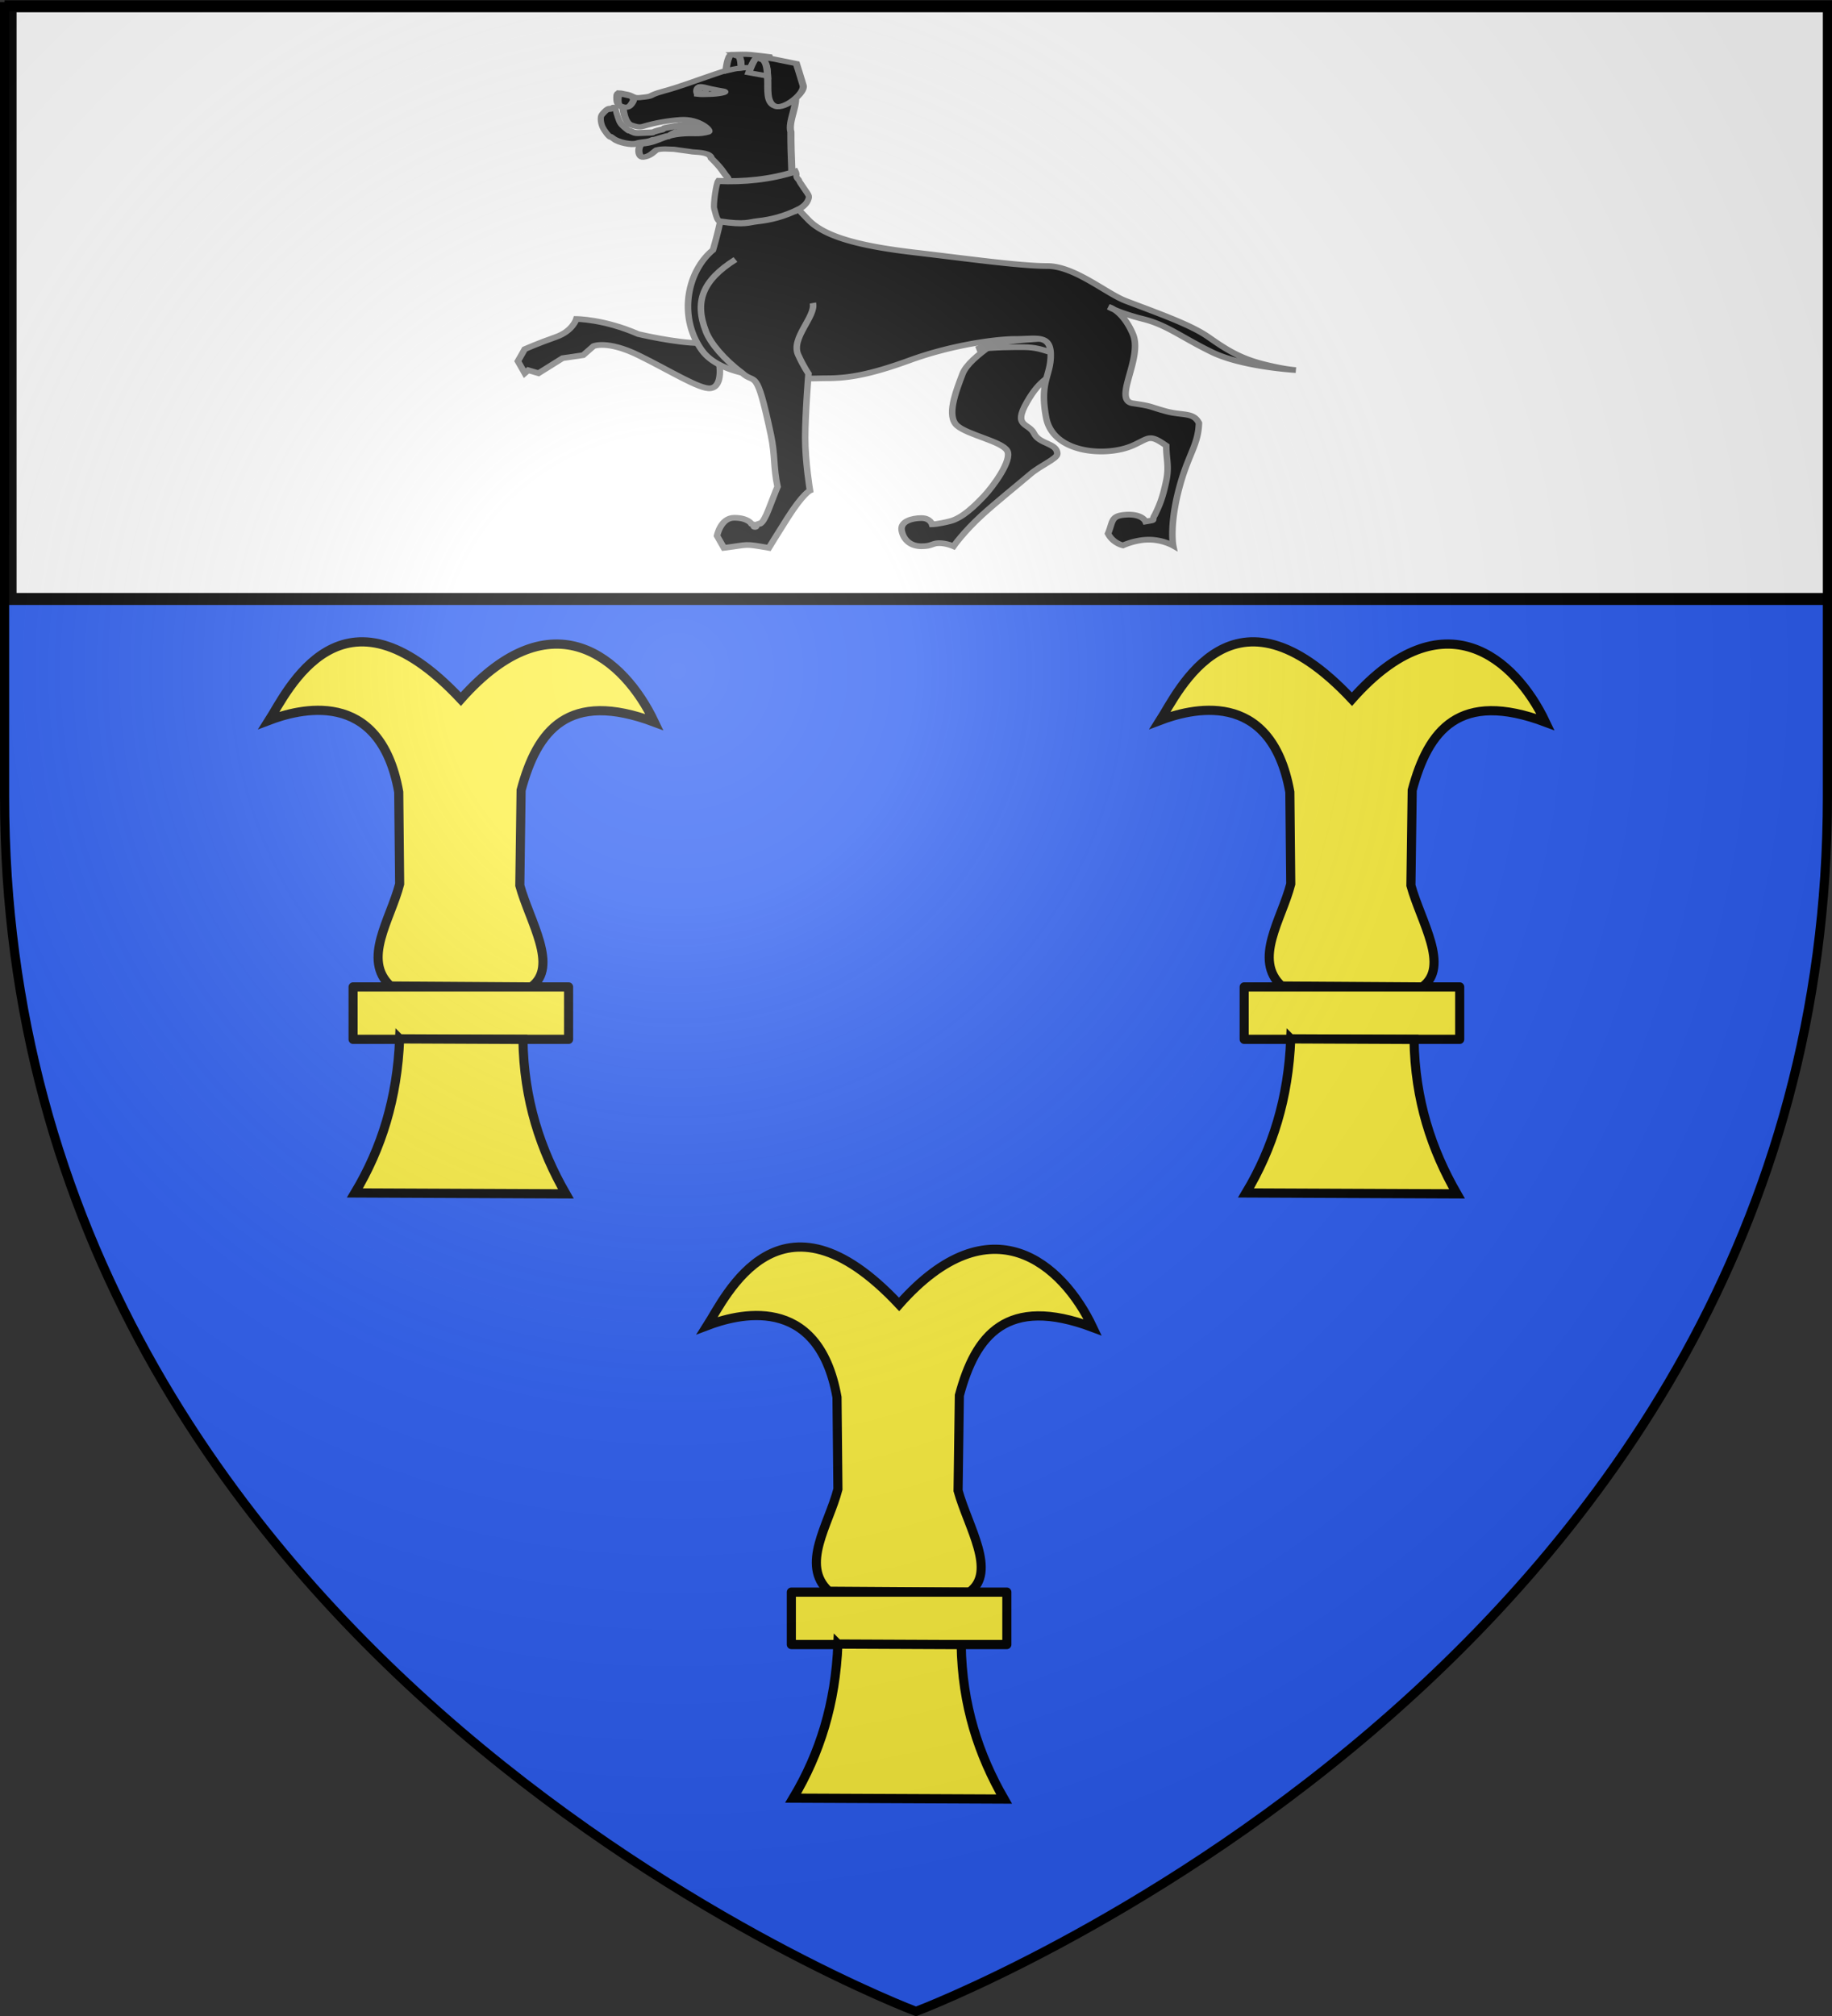
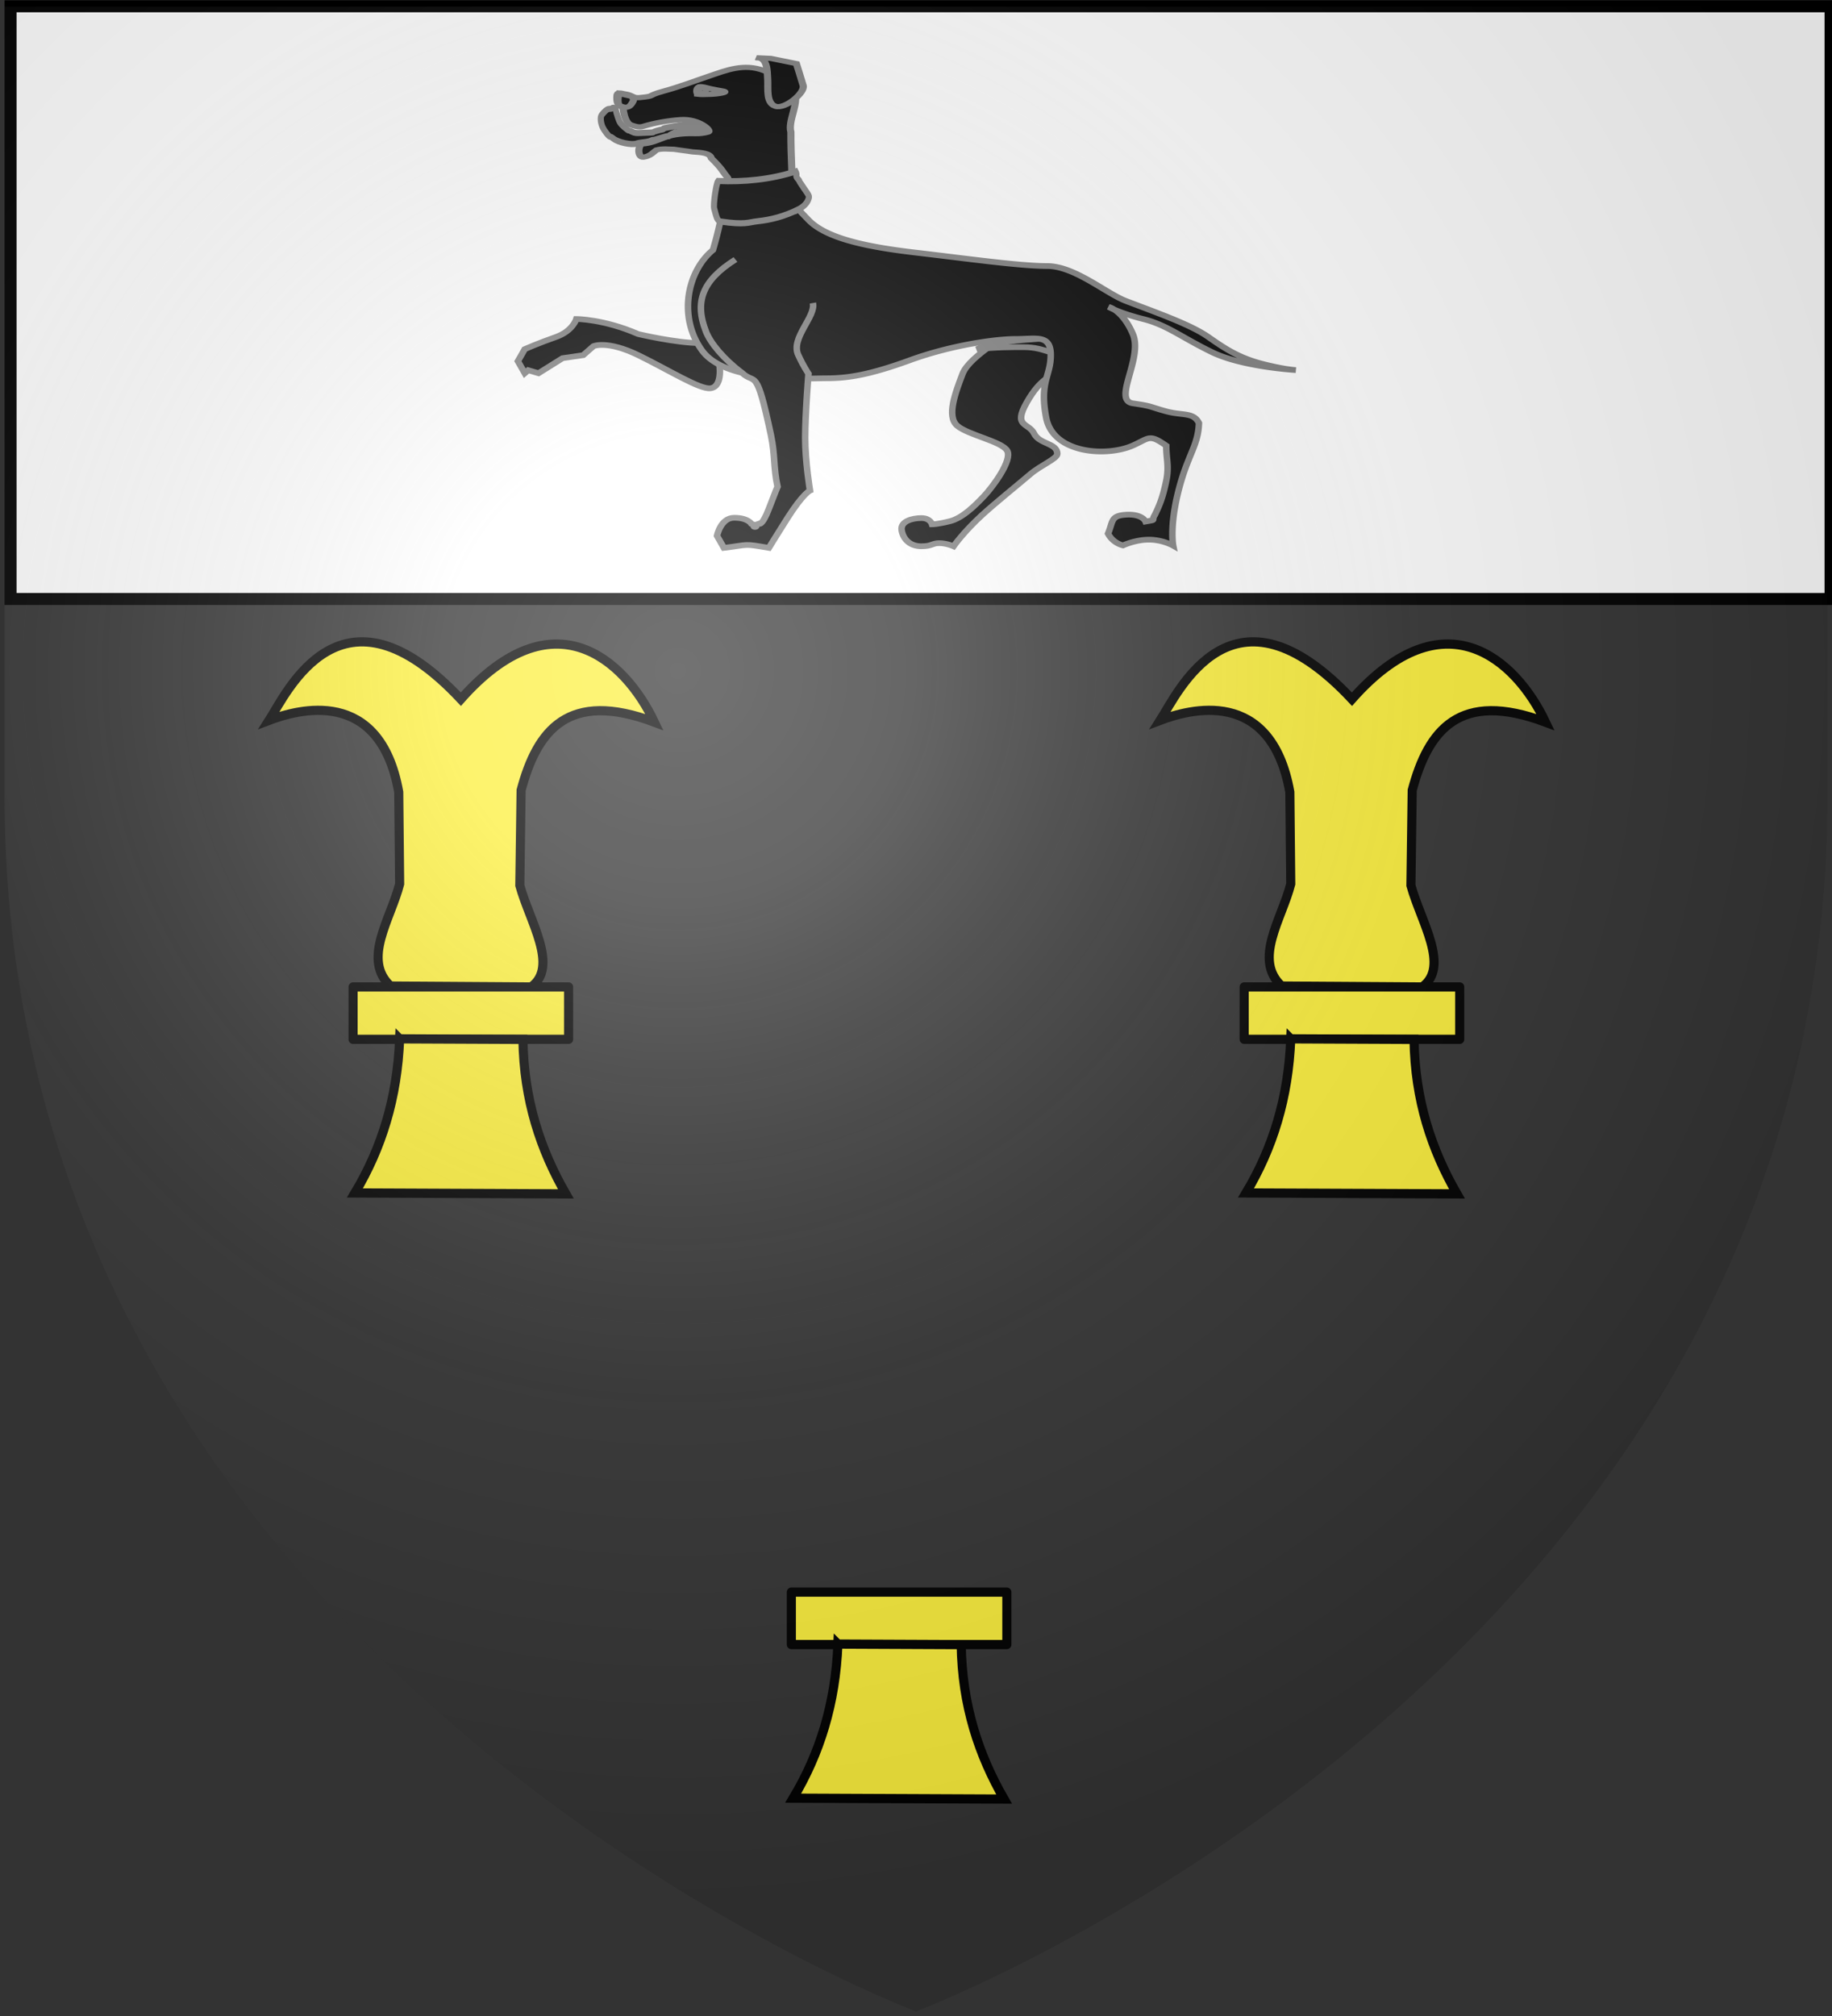
<svg xmlns="http://www.w3.org/2000/svg" xmlns:xlink="http://www.w3.org/1999/xlink" height="660" width="600" version="1.0">
  <rect width="100%" height="100%" fill="#333333" stroke="none" />
  <defs>
    <linearGradient id="b">
      <stop style="stop-color:white;stop-opacity:.314" offset="0" />
      <stop offset=".19" style="stop-color:white;stop-opacity:.251" />
      <stop style="stop-color:#6b6b6b;stop-opacity:.125" offset=".6" />
      <stop style="stop-color:black;stop-opacity:.125" offset="1" />
    </linearGradient>
    <linearGradient id="a">
      <stop offset="0" style="stop-color:#fd0000;stop-opacity:1" />
      <stop style="stop-color:#e77275;stop-opacity:.659" offset=".5" />
      <stop style="stop-color:black;stop-opacity:.323" offset="1" />
    </linearGradient>
    <radialGradient xlink:href="#b" id="c" gradientUnits="userSpaceOnUse" gradientTransform="matrix(1.353 0 0 1.349 -77.63 -85.747)" cx="221.445" cy="226.331" fx="221.445" fy="226.331" r="300" />
  </defs>
  <g style="display:inline">
-     <path style="fill:#2b5df2;fill-opacity:1;fill-rule:evenodd;stroke:none;stroke-width:1px;stroke-linecap:butt;stroke-linejoin:miter;stroke-opacity:1" d="M300 658.5s298.5-112.32 298.5-397.772V2.176H1.5v258.552C1.5 546.18 300 658.5 300 658.5z" />
-   </g>
+     </g>
  <g style="fill:#fff">
    <path style="opacity:1;fill:#fff;fill-opacity:1;fill-rule:evenodd;stroke:#000;stroke-width:3.927;stroke-linecap:butt;stroke-linejoin:miter;marker:none;marker-start:none;marker-mid:none;marker-end:none;stroke-miterlimit:4;stroke-dasharray:none;stroke-dashoffset:0;stroke-opacity:1;visibility:visible;display:inline;overflow:visible;enable-background:accumulate" d="M70.54 86.774h596.064v194.034H70.54z" transform="translate(-67.076 -84.716)" />
  </g>
  <g style="opacity:1;fill:#000;display:inline;stroke:#7d7d7d;stroke-opacity:1;stroke-width:5.202;stroke-miterlimit:4;stroke-dasharray:none">
    <g style="fill:#000;stroke:#7d7d7d;stroke-opacity:1;stroke-width:6.066;stroke-miterlimit:4;stroke-dasharray:none">
      <g style="fill:#000;stroke:#7d7d7d;stroke-opacity:1;stroke-width:8.097;stroke-miterlimit:4;stroke-dasharray:none">
        <g style="fill:#000;fill-opacity:1;stroke:#7d7d7d;stroke-width:2.93;stroke-opacity:1;stroke-miterlimit:4;stroke-dasharray:none">
          <g style="opacity:1;fill:#000;fill-opacity:1;stroke:#7d7d7d;stroke-width:2.93;stroke-opacity:1;display:inline;stroke-miterlimit:4;stroke-dasharray:none">
            <g style="fill:#000;fill-opacity:1;stroke:#7d7d7d;stroke-width:2.93;stroke-opacity:1;display:inline;stroke-miterlimit:4;stroke-dasharray:none">
              <g style="fill:#000;fill-opacity:1;stroke:#7d7d7d;stroke-width:2.93;stroke-opacity:1;stroke-miterlimit:4;stroke-dasharray:none">
                <g style="fill:#000;fill-opacity:1;stroke:#7d7d7d;stroke-width:7.638;stroke-opacity:1;stroke-miterlimit:4;stroke-dasharray:none">
                  <g style="fill:#000;fill-opacity:1;stroke:#7d7d7d;stroke-width:3.897;stroke-opacity:1;stroke-miterlimit:4;stroke-dasharray:none">
                    <g style="fill:#000;fill-opacity:1;stroke:#7d7d7d;stroke-width:3.897;stroke-opacity:1;stroke-miterlimit:4;stroke-dasharray:none">
                      <g style="fill:#000;fill-opacity:1;stroke:#7d7d7d;stroke-width:3.897;stroke-opacity:1;stroke-miterlimit:4;stroke-dasharray:none">
                        <g style="fill:#000;fill-opacity:1;stroke:#7d7d7d;stroke-width:9.035;stroke-opacity:1;display:inline;stroke-miterlimit:4;stroke-dasharray:none">
                          <g style="fill:#000;fill-opacity:1;stroke:#7d7d7d;stroke-width:9.035;stroke-opacity:1;stroke-miterlimit:4;stroke-dasharray:none">
                            <path d="M577.431 890.769c7.056 14.112 11.76 25.873 4.704 39.985-7.056 14.113-61.154 44.69-70.562 72.915-9.409 28.225-21.17 63.507-7.057 77.62 14.113 14.112 58.803 23.52 65.859 37.633 7.056 14.112-18.817 54.098-30.577 68.21-11.76 14.113-28.225 32.93-44.69 37.634-16.465 4.704-23.521 4.704-23.521 4.704s-2.352-9.408-14.113-9.408c-11.76 0-28.225 4.704-25.873 18.817 2.352 14.112 11.76 23.52 25.873 23.52 14.113 0 14.113-4.704 23.521-4.704 9.409 0 18.817 4.705 18.817 4.705s13.199-21.592 37.634-47.042c18.151-18.906 46.025-44.445 63.362-61.31 13.636-13.263 35.426-23.174 35.426-30.422 0-16.465-23.521-14.112-30.578-30.577-7.056-16.465-28.225-9.409-9.408-47.042 18.817-37.634 30.577-35.281 44.69-54.098 14.112-18.817 25.873-42.338 25.873-42.338" transform="matrix(.249 -0 0 .218 187.85 -96.365)" style="fill:#000;fill-opacity:1;fill-rule:evenodd;stroke:#7d7d7d;stroke-width:8.579;stroke-linecap:butt;stroke-linejoin:miter;stroke-miterlimit:4;stroke-dasharray:none;stroke-opacity:1;display:inline" />
                            <path d="M615.355 950.683c-25.901 2.031-65.515 4.57-84.814 15.744 25.394-3.048 44.693-3.048 60.944-3.048 16.252 0 25.394 4.063 31.488 6.095 6.095 2.031 6.095 1.016 6.095 1.016" transform="matrix(.249 -0 0 .218 187.85 -96.365)" style="fill:#000;fill-opacity:1;fill-rule:evenodd;stroke:#7d7d7d;stroke-width:8.579;stroke-linecap:butt;stroke-linejoin:miter;stroke-opacity:1;display:inline;stroke-miterlimit:4;stroke-dasharray:none" />
                            <path d="M191.408 985.886s6.179 36.803-11.397 39.259c-14.113 1.972-54.27-27.135-94.971-49.747-40.703-22.612-58.792-13.567-58.792-13.567L12.68 975.398l-27.135 4.522-31.657 22.613-13.567-4.523-4.523 4.523-9.044-18.09 9.044-18.09s18.09-9.045 40.703-18.09c22.612-9.045 27.134-27.135 27.134-27.135s36.18 0 81.405 22.613c0 0 50.11 13.567 81.767 13.567" transform="matrix(.249 -0 0 .218 187.85 -96.365)" style="fill:#000;fill-opacity:1;fill-rule:evenodd;stroke:#7d7d7d;stroke-width:8.579;stroke-linecap:butt;stroke-linejoin:miter;stroke-miterlimit:4;stroke-dasharray:none;stroke-opacity:1;display:inline" />
                            <path d="M308.604 771.897a1589.018 1589.018 0 0 1-22.48-27.097c-6.122-307.16-69.721-117.927-87.119-8.908-2.856 23.422-7.698 50.664-15.695 81.626-34.19 32.203-45.977 101.124-14.32 150.87 31.658 49.748 136.458 41.731 163.593 41.731 27.135 0 55.433-4.488 109.703-27.1 54.27-22.612 112.39-31.952 139.525-31.952 27.135 0 45.798-7.279 45.798 24.378s-15.08 39.457-6.035 93.727 79.635 59.4 114.081 41.893c22.067-11.215 21.302-17.786 43.915.304-.033 20.48 4.059 30.6-.07 53.03-4.968 26.977-9.137 36.99-15.017 51.103-5.228 8.847 3.498 6.675-12.15 9.755 0 0-4.197-12.107-26.726-10.164-19.286 1.663-15.95 10.18-22.603 28.27 6.653 14.764 19.704 17.727 19.704 17.727s16.032-8.614 34.122-8.614 31.847 8.994 31.847 8.994-5.923-33.563 10.468-96.875c10.945-42.277 22.558-56.009 23.4-87.294-7.323-16.55-21.311-10.861-42.793-17.463-23.204-7.132-16.962-7.564-44.097-12.086-27.135-4.523 13.568-67.843 0-104.022-8.098-21.594-17.866-31.878-24.378-36.686-4.917-2.436-7.337-4.024-7.337-4.024s2.938.776 7.337 4.024c7.023 3.48 19.247 8.762 37.87 14.082 31.656 9.045 49.71 27.092 90.412 49.704 38.486 21.38 103.37 26.478 110.531 26.982-5.3-.424-18.86-2.092-42.603-8.876-31.657-9.045-49.813-22.62-72.425-40.71-22.612-18.09-62.146-34.048-108.52-54.2-26.225-11.397-67.428-52.47-103.607-52.47-36.18 0-105.756-11.206-173.593-20.251-67.837-9.045-118.126-22.273-140.738-49.408z" transform="matrix(.249 -0 0 .218 187.85 -96.365)" style="fill:#000;fill-opacity:1;fill-rule:evenodd;stroke:#7d7d7d;stroke-width:8.579;stroke-linecap:butt;stroke-linejoin:miter;stroke-miterlimit:4;stroke-dasharray:none;stroke-opacity:1;display:inline" />
                            <path d="M314.787 897.073c4.159 20.26-29.398 52.569-19.362 77.78 7.056 17.726 13.567 28.396 13.567 28.396s-4.34 60.064-4.34 96.244 6.329 79.234 6.329 79.234-9.045 4.34-29.487 41.065c-14.084 25.303-24.601 45.043-24.601 45.043-34.423-6.739-24.65-4.866-59.154 0l-9.045-18.09s4.523-27.134 22.613-27.134 22.612 9.044 22.612 9.044c17.178 6.227-7.767 6.297 9.406 0 0 0 4.523 4.523 13.568-22.612 9.045-27.134 11.397-33.1 11.397-33.1-5.571-29.422-3.112-47.45-8.682-77.427-19.67-105.872-20.26-74.359-38.168-93.71-23.36-19.79-41.334-44.288-47.297-61.789-15.213-44.644-5.186-76.518 38.797-108.268" transform="matrix(.249 -0 0 .218 187.85 -96.365)" style="fill:#000;fill-opacity:1;fill-rule:evenodd;stroke:#7d7d7d;stroke-width:8.579;stroke-linecap:butt;stroke-linejoin:miter;stroke-miterlimit:4;stroke-dasharray:none;stroke-opacity:1;display:inline" />
                            <g style="fill:#000;fill-opacity:1;stroke:#7d7d7d;stroke-width:9.035;stroke-opacity:1;display:inline;stroke-miterlimit:4;stroke-dasharray:none">
                              <g style="fill:#000;fill-opacity:1;stroke:#7d7d7d;stroke-width:9.035;stroke-opacity:1;stroke-miterlimit:4;stroke-dasharray:none">
                                <g style="fill:#000;fill-opacity:1;stroke:#7d7d7d;stroke-width:7.391;stroke-opacity:1;stroke-miterlimit:4;stroke-dasharray:none">
                                  <path d="M262.434 336.115c.45-7.027 4.39-15.707 1.1-21.082-5.395-8.818-4.275-10.3-16.188-26.454-1.167-7.698-10.82-8.296-19.428-9.097-6.256-1.43-12.85-2.286-19.117-3.697-5.566.02-11.423-1.469-17.89.965-3.293 3.057-6.24 8.876-13.66 10.318-5.159.827-6.316-14.29-1.596-18.818 20.109-1.859 21.211-15.967 55.303-14.72 4.156.151 8.875-.43 13.274-2.287 3.947-1.666-9.26-19.597-28.62-17.679-12.028 1.192-25.686 4.228-38.406 9.575-4.8 2.018-9.205-.53-12.043-1.761-5.095-1.848-7.608-11.783-8.662-23.026.314-2.427-2.761-3.096-4.53-5.8-1.34-2.048-2.07-5.436-1.927-10.676.054-1.95-.066-3.765.93-5.513 2.678-1.557 4.825.136 7.365.598 7.921 1.443 7.993 6.202 15.18 5.252 17.105-2.262 6.586-2.387 23.953-8.917 17.964-6.754 33.501-15.121 48.197-21.967 16.504-7.688 35.195-18.53 56.116-7.393 20.921 11.136 28.721 18.809 31.819 33.662 3.097 14.853-7.42 38.745-4.322 53.598-.143 39.58 2.128 63.081.492 79.438" style="fill:#000;fill-opacity:1;fill-rule:evenodd;stroke:#7d7d7d;stroke-width:7.391;stroke-linecap:butt;stroke-linejoin:miter;stroke-miterlimit:4;stroke-dasharray:none;stroke-opacity:1;display:inline" transform="matrix(.318 -0 0 .23 154.313 -14.558)" />
                                  <path d="M294.276 145.572c11.048-.099 10.609 17.854 11.131 30.97.523 13.115-1.875 33.452 7.932 38.02 9.808 4.567 30.76-19.047 28.557-29.609-2.204-10.56-6.952-31.135-6.952-31.135l-26.363-7.368-14.305-.878zM233.21 197.393c-1.558-4.107-1.003-8.799 1.62-10.591 3.064-.639 6.666 1.102 11.408 2.64 4.453 1.445 10.042 2.645 13.22 3.484 6.56 1.732-6.068 4.475-13.652 4.65-6.874.167-8.031.577-12.596-.183z" style="fill:#000;fill-opacity:1;fill-rule:evenodd;stroke:#7d7d7d;stroke-width:7.391;stroke-linecap:butt;stroke-linejoin:miter;stroke-miterlimit:4;stroke-dasharray:none;stroke-opacity:1;display:inline" transform="matrix(.318 -0 0 .23 154.313 -14.558)" />
                                  <path d="M224.116 119.59c0 .438-.324.794-.724.794-.4 0-.725-.356-.725-.794 0-.44.325-.795.725-.795.4 0 .724.356.724.795z" transform="matrix(1.338 -.203 .281 .963 -102.426 -40.246)" style="fill:#000;fill-opacity:1;fill-rule:nonzero;stroke:#7d7d7d;stroke-width:1.724;stroke-miterlimit:4;stroke-dasharray:none;stroke-opacity:1;display:inline" />
                                  <path d="M152.197 213.054c9.614 6.643 11.925.656 14.425-5.194 1.699-3.975-1.414-7.392-1.414-7.392l-12.75-4.133s-2.62 9.056-.26 16.719z" style="fill:#000;fill-opacity:1;fill-rule:evenodd;stroke:#7d7d7d;stroke-width:7.391;stroke-linecap:butt;stroke-linejoin:miter;stroke-miterlimit:4;stroke-dasharray:none;stroke-opacity:1;display:inline" transform="matrix(.318 -0 0 .23 154.313 -14.558)" />
-                                   <path d="M279.273 140.555c-4.736.039-9.016.346-9.016.346s1.571 1.558 4.7 2.34c3.006.751 3.122 15.615 3.127 16.804 3.23-.457 6.496-.614 9.82-.307 1.843-6.075 4.643-14.138 6.6-14.138l-.23-.019c.443-.004.858.024 1.265.077l12.124.729-.633-2.36s-13.31-2.344-19.566-3.126c-2.347-.294-5.35-.368-8.191-.346zm16.266 5.103-1.035-.058 6.253 3.127c-1.298-1.686-3-2.782-5.218-3.069zm9.112 16.132z" style="fill:#000;fill-opacity:1;fill-rule:evenodd;stroke:#7d7d7d;stroke-width:7.391;stroke-linecap:butt;stroke-linejoin:miter;stroke-opacity:1;display:inline;stroke-miterlimit:4;stroke-dasharray:none" transform="matrix(.318 -0 0 .23 154.313 -14.558)" />
-                                   <path d="M267.917 140.9c-3.91 1.565-5.467 22.674-5.467 22.674l.288.441c5.012-1.682 10.114-3.23 15.346-3.97-.005-1.189-.121-16.053-3.127-16.804-2.71-.677-4.182-1.88-4.546-2.206l-2.494-.134zm36.734 20.89zM294.504 145.6c-3.129 0-8.594 21.12-8.594 21.12l19.317 4.834c-.293-8.638-.796-18.053-4.47-22.827l-6.253-3.127z" style="fill:#000;fill-opacity:1;fill-rule:evenodd;stroke:#7d7d7d;stroke-width:7.391;stroke-linecap:butt;stroke-linejoin:miter;stroke-opacity:1;display:inline;stroke-miterlimit:4;stroke-dasharray:none" transform="matrix(.318 -0 0 .23 154.313 -14.558)" />
                                </g>
                              </g>
                            </g>
                          </g>
                        </g>
                      </g>
                    </g>
                  </g>
                </g>
              </g>
            </g>
          </g>
        </g>
        <path d="M-980.599 527.747c.232-.703 22.785-4.134 28.903-5.337 6.117-1.203 12.418-.334 19.017 2.62 4.777 2.14 5.169 2.558 4.362 4.663-.487 1.272-1.492 2.137-2.233 1.922-10.445-3.031-25.369-3.127-29.847-.191-1.372.9-3.043 1.522-3.714 1.383-1.454-.3-8.864 3.382-9.766 4.853-.349.568-1.037.785-1.53.483-.493-.302-5.042.821-10.11 2.497-5.067 1.676-9.412 2.85-9.654 2.61-.243-.242-1.62.165-3.06.903-1.44.737-5.63 1.635-9.31 1.995-3.68.36-7.92 1.125-9.423 1.702-6.28 2.412-24.586-1.431-30.547-6.413-1.658-1.385-3.56-2.517-4.227-2.515-1.857.006-8.095-7.903-10.525-13.346-1.251-2.804-2.178-6.922-2.188-9.72-.015-4.364.42-5.315 4.297-9.388 3.305-3.473 5.04-4.535 7.425-4.543 1.712-.006 3.39-.463 3.729-1.015.867-1.413 4.5.649 4.507 2.557.003.825 1.205 5.09 2.672 9.48 2.347 7.018 3.335 8.575 8.218 12.937 3.053 2.727 6.078 4.956 6.723 4.954.645-.003 2.707.778 4.582 1.734 2.644 1.348 5.095 1.635 10.908 1.28 4.125-.252 9.524-.468 11.999-.48 2.475-.013 4.724-.314 4.998-.67.531-.69 8.202-2.983 11.431-3.417 1.068-.143 2.132-.835 2.363-1.538zM-802.007 635.02c-19.13 9.49-37.134 14.022-54.522 15.841-12.293 1.328-15.95 5.206-49.129.368-2.79-.223-4.74-3.547-6.18-8.844-.7-2.574-1.718-6.311-2.265-8.306-1.416-5.173 2.586-32.993 5.26-36.563 34.285 1.495 69.488-1.919 102.741-12.6.944 1.78 1.417 4.096 1.051 5.146-.402 1.154.226 2.852 1.586 4.289 1.239 1.308 2.276 2.774 2.306 3.258.03.483 2.841 4.874 6.249 9.757 6.892 9.878 7.026 10.184 5.948 13.697-1.737 5.738-6.297 10.303-13.045 13.958z" style="fill:#000;stroke:#7d7d7d;stroke-width:8.097;stroke-miterlimit:4;stroke-dasharray:none;stroke-opacity:1" transform="translate(459.683 -88.335) scale(.247)" />
      </g>
    </g>
  </g>
  <g style="opacity:1">
-     <path d="m143.419 207.511 51.692.335c10.301-7.421-.516-23.785-4.167-36.93l.475-34.646c5.9-21.877 17.349-36.507 49.007-24.751-11.087-23.164-37.45-46.09-71.16-8.362-43.811-46.23-63.805-2.706-70.49 7.693 10.422-3.91 40.703-12.505 47.664 26.088l.336 33.447c-3.353 12.9-13.881 27.48-3.357 37.126z" style="fill:#fcef3c;fill-opacity:1;fill-rule:evenodd;stroke:#000;stroke-width:3.349;stroke-linecap:butt;stroke-linejoin:miter;marker:none;marker-start:none;marker-mid:none;marker-end:none;stroke-miterlimit:4;stroke-dasharray:none;stroke-dashoffset:0;stroke-opacity:1;visibility:visible;display:inline;overflow:visible" transform="matrix(.891 0 0 .9 143.648 334.192)" />
    <path style="fill:#fcef3c;fill-opacity:1;stroke:#000;stroke-width:3.349;stroke-linecap:butt;stroke-linejoin:round;stroke-miterlimit:4;stroke-dasharray:none;stroke-opacity:1" d="M129.657 207.824h79.217v19.065h-79.217z" transform="matrix(.891 0 0 .9 143.648 334.192)" />
    <path d="m146.776 226.715 45.314.196c.328 22.17 6.518 40.25 15.777 56.19l-77.539-.334c9.822-16.247 15.575-34.454 16.448-56.052z" style="fill:#fcef3c;fill-opacity:1;fill-rule:evenodd;stroke:#000;stroke-width:3.349;stroke-linecap:butt;stroke-linejoin:miter;marker:none;marker-start:none;marker-mid:none;marker-end:none;stroke-miterlimit:4;stroke-dasharray:none;stroke-dashoffset:0;stroke-opacity:1;visibility:visible;display:inline;overflow:visible" transform="matrix(.891 0 0 .9 143.648 334.192)" />
  </g>
  <g style="opacity:1">
    <path d="m143.419 207.511 51.692.335c10.301-7.421-.516-23.785-4.167-36.93l.475-34.646c5.9-21.877 17.349-36.507 49.007-24.751-11.087-23.164-37.45-46.09-71.16-8.362-43.811-46.23-63.805-2.706-70.49 7.693 10.422-3.91 40.703-12.505 47.664 26.088l.336 33.447c-3.353 12.9-13.881 27.48-3.357 37.126z" style="fill:#fcef3c;fill-opacity:1;fill-rule:evenodd;stroke:#000;stroke-width:3.349;stroke-linecap:butt;stroke-linejoin:miter;marker:none;marker-start:none;marker-mid:none;marker-end:none;stroke-miterlimit:4;stroke-dasharray:none;stroke-dashoffset:0;stroke-opacity:1;visibility:visible;display:inline;overflow:visible" transform="matrix(.891 0 0 .9 .113 136.058)" />
    <path style="fill:#fcef3c;fill-opacity:1;stroke:#000;stroke-width:3.349;stroke-linecap:butt;stroke-linejoin:round;stroke-miterlimit:4;stroke-dasharray:none;stroke-opacity:1" d="M129.657 207.824h79.217v19.065h-79.217z" transform="matrix(.891 0 0 .9 .113 136.058)" />
    <path d="m146.776 226.715 45.314.196c.328 22.17 6.518 40.25 15.777 56.19l-77.539-.334c9.822-16.247 15.575-34.454 16.448-56.052z" style="fill:#fcef3c;fill-opacity:1;fill-rule:evenodd;stroke:#000;stroke-width:3.349;stroke-linecap:butt;stroke-linejoin:miter;marker:none;marker-start:none;marker-mid:none;marker-end:none;stroke-miterlimit:4;stroke-dasharray:none;stroke-dashoffset:0;stroke-opacity:1;visibility:visible;display:inline;overflow:visible" transform="matrix(.891 0 0 .9 .113 136.058)" />
  </g>
  <g style="opacity:1">
    <path d="m143.419 207.511 51.692.335c10.301-7.421-.516-23.785-4.167-36.93l.475-34.646c5.9-21.877 17.349-36.507 49.007-24.751-11.087-23.164-37.45-46.09-71.16-8.362-43.811-46.23-63.805-2.706-70.49 7.693 10.422-3.91 40.703-12.505 47.664 26.088l.336 33.447c-3.353 12.9-13.881 27.48-3.357 37.126z" style="fill:#fcef3c;fill-opacity:1;fill-rule:evenodd;stroke:#000;stroke-width:3.349;stroke-linecap:butt;stroke-linejoin:miter;marker:none;marker-start:none;marker-mid:none;marker-end:none;stroke-miterlimit:4;stroke-dasharray:none;stroke-dashoffset:0;stroke-opacity:1;visibility:visible;display:inline;overflow:visible" transform="matrix(.891 0 0 .9 291.96 136.058)" />
    <path style="fill:#fcef3c;fill-opacity:1;stroke:#000;stroke-width:3.349;stroke-linecap:butt;stroke-linejoin:round;stroke-miterlimit:4;stroke-dasharray:none;stroke-opacity:1" d="M129.657 207.824h79.217v19.065h-79.217z" transform="matrix(.891 0 0 .9 291.96 136.058)" />
    <path d="m146.776 226.715 45.314.196c.328 22.17 6.518 40.25 15.777 56.19l-77.539-.334c9.822-16.247 15.575-34.454 16.448-56.052z" style="fill:#fcef3c;fill-opacity:1;fill-rule:evenodd;stroke:#000;stroke-width:3.349;stroke-linecap:butt;stroke-linejoin:miter;marker:none;marker-start:none;marker-mid:none;marker-end:none;stroke-miterlimit:4;stroke-dasharray:none;stroke-dashoffset:0;stroke-opacity:1;visibility:visible;display:inline;overflow:visible" transform="matrix(.891 0 0 .9 291.96 136.058)" />
  </g>
  <path d="M300 658.5s298.5-112.32 298.5-397.772V2.176H1.5v258.552C1.5 546.18 300 658.5 300 658.5z" style="opacity:1;fill:url(#c);fill-opacity:1;fill-rule:evenodd;stroke:none;stroke-width:1px;stroke-linecap:butt;stroke-linejoin:miter;stroke-opacity:1" />
-   <path d="M300 658.5S1.5 546.18 1.5 260.728V2.176h597v258.552C598.5 546.18 300 658.5 300 658.5z" style="opacity:1;fill:none;fill-opacity:1;fill-rule:evenodd;stroke:#000;stroke-width:3;stroke-linecap:butt;stroke-linejoin:miter;stroke-miterlimit:4;stroke-dasharray:none;stroke-opacity:1" />
</svg>